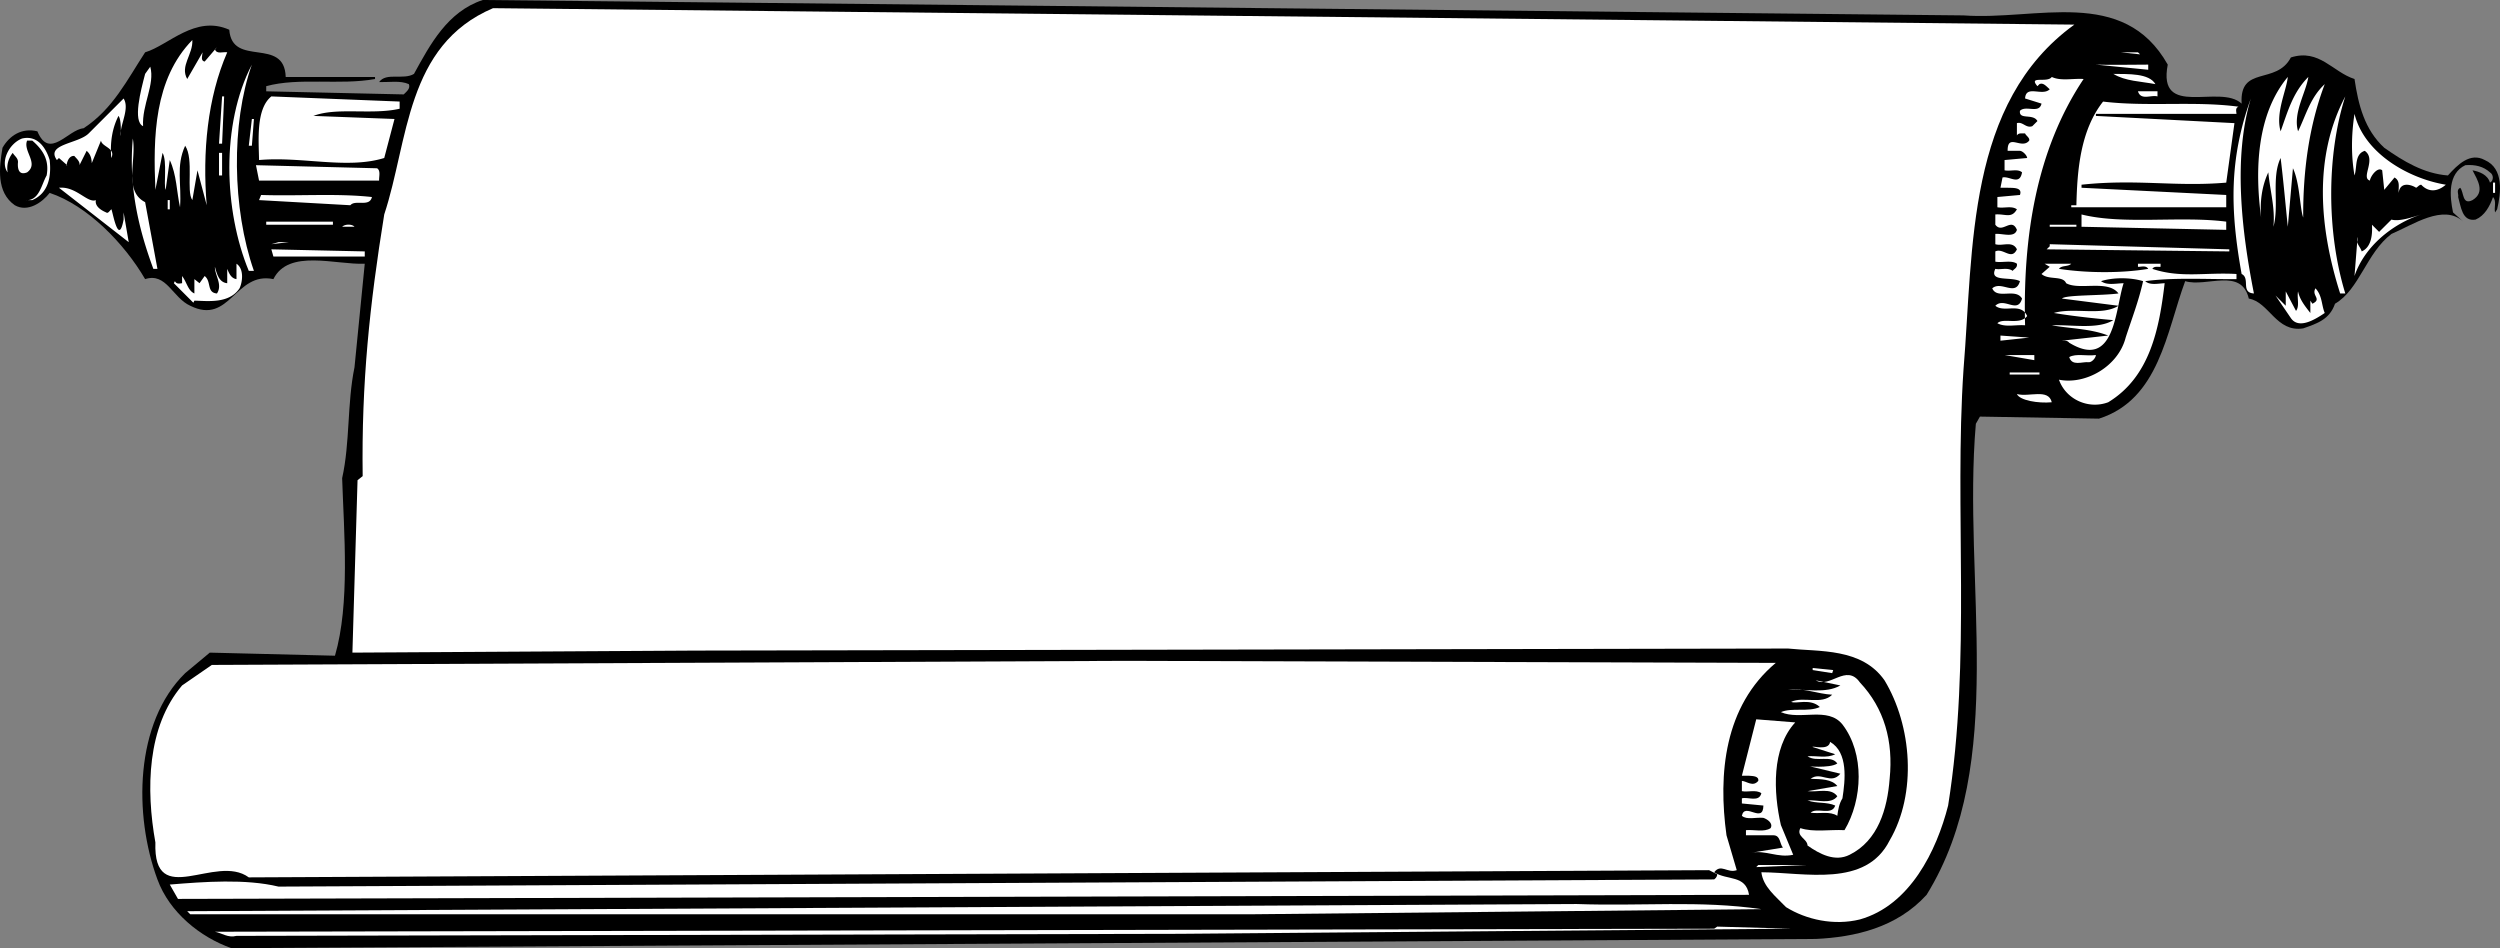
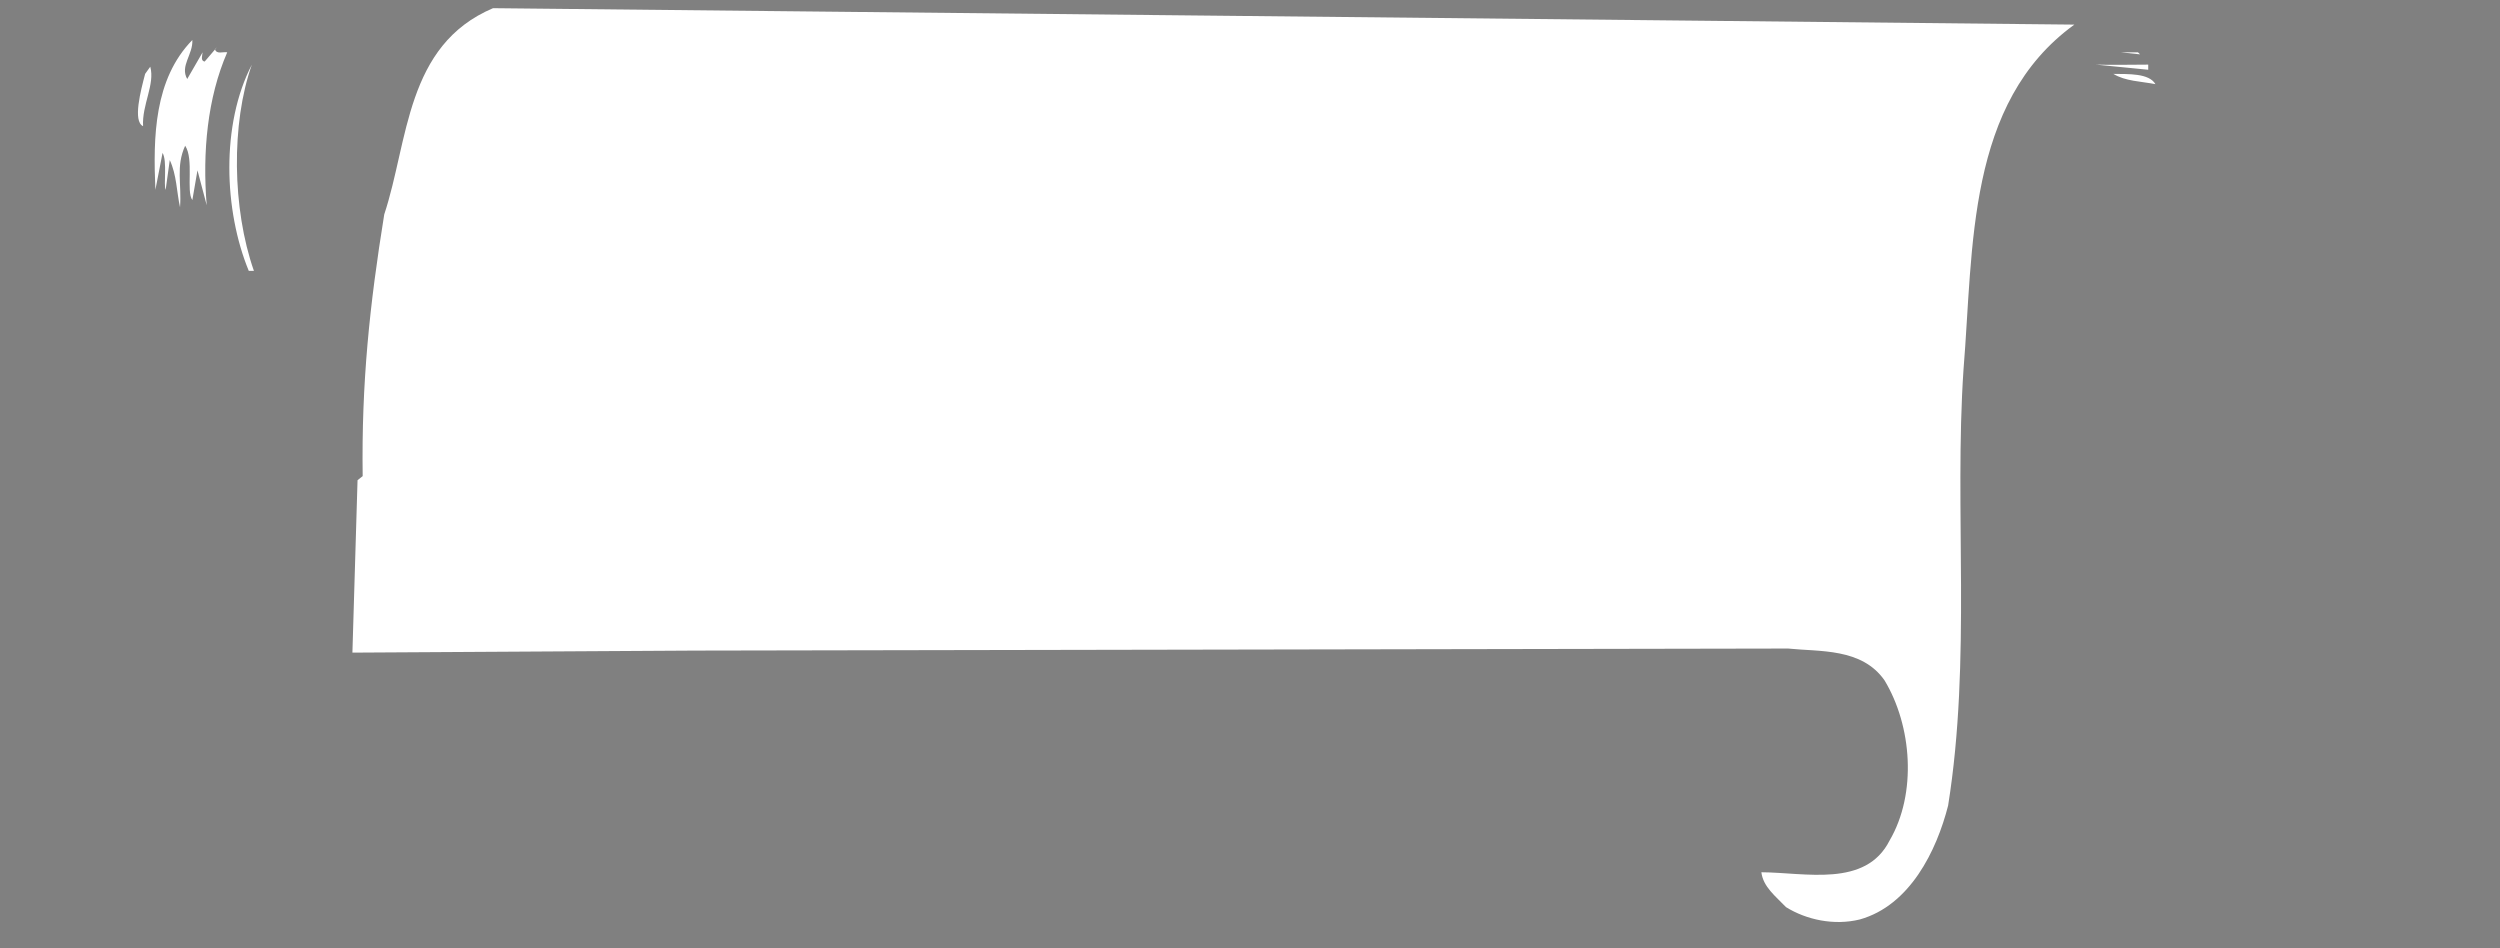
<svg xmlns="http://www.w3.org/2000/svg" width="243.622" height="92.398">
  <rect width="100%" height="100%" fill="#808080" stroke="none" />
-   <path d="M191.342 1.5c7.078.523 15.578-2.875 19.902 4.797-1.027 5.328 5.074 1.828 7.2 3.8-.227-3.773 3.374-1.773 4.8-4.5 2.774-.874 4.074 1.426 6.2 2.102.374 2.524.976 4.926 2.898 6.7 1.875 1.324 3.875 2.523 6.203 2.699.973-1.075 2.172-2.274 3.598-1.5 1.875.824 1.574 3.226 1.199 4.8l-.2.301c-.124-.476.176-1.074-.199-1.5-.324.926-.824 1.824-1.699 2.2-1.324.226-1.426-1.274-1.7-2.2.075-.277-.226-.676.2-.902.375.426.176 1.726 1.2 1.203 1.273-.777.476-1.977 0-2.902.675.125 1.476.425 1.699 1.199.375-.172.375-.774 0-1-.625-.574-1.426-.774-2.399-.7-1.726.825-1.527 3.028-1.2 4.602l1 .899c-1.925-1.774-4.925.324-7 1.199-2.425 1.828-3.124 5.426-5.5 6.8-.526 1.528-1.726 1.926-3.1 2.403-2.626.422-3.325-2.578-5.301-2.902-.723-3.075-4.125-1.075-6.2-1.7-1.824 4.926-2.523 11.524-8.398 13.399l-11.602-.2-.398.7c-1.328 15.426 3.172 33.027-4.8 45.902-2.927 3.223-7.028 4.125-10.802 4.301l-154.398.898c-3.027-1.074-6.027-3.476-7.203-6.699-2.324-6.277-2.223-15.277 2.703-20.101l2.398-2 12.2.3c1.476-5.074.875-11.976.699-17.3.777-3.473.476-7.274 1.203-10.801l1-10.098c-2.828.125-7.426-1.476-8.902 1.5-3.723-.777-4.223 4.524-8.098 2.598-1.727-.774-2.328-3.274-4.402-2.598-2.024-3.476-5.625-7.176-9.301-8.402-.723.926-2.125 1.926-3.399 1.203C-.38 18.723-.08 16.324.244 14.398c.676-1.175 1.875-1.976 3.399-1.601 1.175 2.828 2.976-.172 4.5-.297 2.875-1.875 4.277-4.777 6-7.402 2.277-.676 4.875-3.676 8.199-2.2.277 3.727 5.375.625 5.5 4.602h8.703v.2c-3.426.624-7.426-.177-10.602.698v.5l13.399.301c.277-.277.676-.574.5-1-.824-.375-1.922-.176-2.899-.199.676-.977 2.375-.176 3.399-.8 1.578-2.876 3.277-6.075 6.703-7.2l144.297 1.5" />
  <path fill="#fff" d="M202.143 2.398c-10.524 7.625-9.825 21.727-10.801 33.602-.922 13.723.777 28.223-1.5 42.5-1.125 4.422-3.723 9.723-8.598 11.098-2.527.625-5.226.027-7.2-1.2-1.026-1.074-2.226-1.976-2.401-3.398 4.277.023 10.175 1.523 12.5-3.102 2.675-4.574 2.175-11.175-.5-15.601-2.223-3.172-6.325-2.774-9.399-3.098l-106.5.2-33.402.199.5-16.801.5-.399c-.125-9.074.676-16.675 2.101-25.5C39.818 13.723 39.518 4.422 48.045.797l154.098 1.601M18.244 7.7l1.5-2.602c-.027.324-.226.824.2.902l1.199-1.402-.2.199c.176.527.774.226 1.2.3-1.926 4.426-2.426 9.727-2 14.903l-.899-3.402-.5 2.902c-.625-.875.176-3.977-.7-5.3-.925 2.023-.327 3.722-.5 6-.327-1.477-.327-3.177-1-4.602l-.401 2.902c-.223-.477.175-2.777-.301-3.602l-.7 3.602c-.222-5.176-.124-10.777 3.602-14.602.074 1.426-1.226 2.524-.5 3.801m190.301-2.402-1.902-.2h1.699zm.797 1v.5l-5.098-.5c.676.027 3.676.027 5.098 0M24.744 26.398h-.5c-2.426-5.875-2.726-14.273.3-20.101-2.026 5.726-1.925 14.027.2 20.101M13.943 12.297c-1.023-.473-.226-3.473.2-5.098l.5-.699c.476 1.723-.825 3.723-.7 5.797M210.045 8.2c-1.426-.278-2.926-.278-4.102-1 1.477.023 3.477-.075 4.102 1" />
-   <path fill="#fff" d="M203.045 7.7c-4.625 6.925-5.926 15.425-5.703 24-.922-.075-1.922.222-2.7-.2.575-.578 2.176.223 2.903-.703-.625-1.375-2.227-.274-3.102-1 .875-.875 2.176.828 2.602-.7-.625-1.074-2.426.126-2.902-1 .875-.773 2.277.825 2.699-.699-.922-.476-3.024.125-2.399-1.199.477.125 1.176-.176 1.7.2.074-.176.476-.274.402-.7-.527-.375-1.426-.074-2.102-.199v-1c.774-.375 1.575.922 2.102-.203-.426-.875-1.426-.274-2.102-.5v-1c.676-.074 1.875.426 2.102-.399-.527-1.273-1.426.426-2.102-.5v-1c.977-.074 1.575.426 2.102-.5-.527-.375-1.227-.074-1.902-.199v-1l2.199-.199c.277-.777-.723-.676-1.2-.703h-.699l.2-1c.675-.172 1.675.828 1.902-.5-.426-.375-1.125-.074-1.703-.2v-1l2.203-.199c-.027-.273-.426-.675-.703-.699h-1.2c-.023-1.777 1.376-.074 2.102-1 .074-.277-.324-.476-.402-.699-.324.023-.625-.078-.797.2V12c.574-.176.875.523 1.5.297l.5-.5c-.426-.774-1.828-.074-1.703-1 .578-.574 1.875.328 2.101-.7l-1.601-.5c.078-1.374 1.676-.175 2.402-.898-.324-.277-.625-.676-1-.5l-.2.2c-.925-1.075.974-.274 1.4-.899.874.422 2.074.125 3.1.2m19.2 5.097c.676-1.875 1.176-3.774 2.7-5.297-.227 1.523-1.524 3.523-1 5.297.773-1.574 1.175-3.274 2.6-4.598-1.526 4.024-2.124 8.426-2.1 13-.325-.875-.325-3.375-1-4.8l-.5 5.699c-.227-2.176-.426-4.473-.7-6.7-.926 1.926-.125 4.625-.7 6.7.173-1.875-.327-3.473-.5-5.301-.624 1.328-.827 2.828-.702 4.402-.625-4.676-.422-10.074 2.601-13.699-.125 1.324-1.226 3.523-.699 5.297m-12-3.399c-.625-.175-1.625.426-1.902-.5h1.902v.5m-188.601 0h.199l-.2 4.602h-.3l.3-4.602m17.301 1.2c-2.726.625-6.125-.176-8.398.699l7.898.3-1 3.801c-3.625 1.125-8.023-.175-12.199.2-.027-1.875-.324-4.973 1.2-6.2l12.5.5v.7m189.601-1.2c-1.828 5.727-1.828 13.227 0 19.2h-.5c-2.027-6.375-2.625-13.274.5-19.2M11.744 13c-.027.922.176-1.277-.2-1.703-.624 1.226-.827 2.625-.702 4.101.476-.976-.922-1.074-1-1.699l-.899 2.2c-.023-.477-.125-.876-.5-1.2l-.699 1.399c.074-.375-.324-.676-.5-.899-.726-.074-.824 1.223-.7.899l-.8-.7-.2.2C4.42 14.023 7.62 14.023 8.644 13l3.402-3.402c.574.925-.227 2.324-.3 3.402m207.897 15.598c-1.325-.075-.325-1.473-1.2-1.899-1.125-6.277-1.226-11.176.899-17.101-1.723 5.726-.922 12.824.3 19m-1.499-18.2c-.325.125-.223.426-.2.7h-13.699v.199l13.5.703-.8 5.797c-4.926.426-8.727-.375-14.102.203v.297l14.101.703v1.2h-15.101V20h.5c.078-3.375.375-7.277 2.601-10.102 4.274.524 8.977-.074 13.2.5M238.342 18c-.723.625-1.625.824-2.399 0-.226.023-.324.223-.5.297-.226-.172-1.523-.774-1.699.5-.027-.574.176-1.172-.402-1.5l-1 1.203-.2-1.902c-.425-.375-1.124.527-1.199 1-.925-.274.676-2.075-.5-2.899-1.023.324-.726 1.625-1 2.399-.324-1.875-.324-3.875 0-6 .977 3.925 5.375 6.324 8.899 6.902M24.545 11.598h.2l-.2 2.601h-.3l.3-2.601m-19.703 4c.176 1.625-.125 3.226-1.7 3.902h-.699c1.375.125 1.575-1.477 2.102-2.402.273-1.473-.328-2.473-1.402-3.399h-.5c-.426 1.024 1.175 2.223 0 3.098-.825.328-.926-.375-.899-.899.074-.476-.324-.675-.5-1a2.36 2.36 0 0 0-.5 1.899c-.726-.973.074-2.774 1.399-3.297 1.574-.375 2.375 1.023 2.699 2.098m9.301 4.102 1.199 6.5h-.399c-1.425-3.876-2.425-7.977-2-12.7.375 2.125-.925 5.125 1.2 6.2m7.199-4.802h.3v2.2h-.3v-2.2m15.402 1.5c.375.227.176.825.2 1.2h-11.7l-.3-1.5 11.8.3m206.199 1.399h.2v1h-.2v-1M9.342 19.5c-.125.625.578 1.023 1 1.2.176.124.277-.075.5-.302.078-.175.676 3.825 1.203 1V20.7l.5 2.899-6.8-5.301c1.675-.172 2.773 1.527 3.597 1.203m26.902-.301c-.226 1.023-1.625.222-2.101.8l-8.899-.5.2-.5c3.574.125 7.374-.176 10.8.2m-19.902.3h.203v.898h-.203V19.5m219.601 1.398c-2.824.926-5.523 3.125-6.5 6l.301-3.8c-.226.625.274.925.399 1.402.875-.375 1.074-1.477 1-2.602l.699.7 1.203-1.2c.773.227 2.172-.273 2.898-.5m-19 .7v.8l-14.101-.3v-1.2c4.078 1.024 9.578.125 14.101.7m-191 .3v-.3h6.5v.3h-6.5m8.602.2h-1.203c.277-.274.976-.274 1.203 0m165.199 0v-.2h2.598v.2h-2.598M26.443 23.797l.7-.2h1zm173 .5.301-.297v-.203l17.5.5v.203l-17.8-.203M35.545 25h-8.902l-.2-.703 9.102.203v.5m-12.203 3.098c-1.024 1.527-3.125 1.226-4.399 1.199l-.101.203-1.899-1.902.102-.2c.172.325.473.227.7.2v-.7c.472.625.573 1.426 1.198 1.7v-1.399l.5.399.5-.7c.676.524.176 1.625 1.2 1.7.574-.875-.223-1.774-.2-2.598.176.625.375 1.523 1.2 1.598v-1.399c.175.426.375.926.902 1v-1.5c.773.524.574 1.824.297 2.399m178.5-2.398c-.324.323-.922.124-1.2.5 2.778.425 6.176.425 8.7 0-.223-.376-.723-.177-1-.2v-.3h2.203v.3c-.328.023-.625-.078-.8.2 2.773.925 5.175.323 8.198.5v.5c-3.023.023-6.125-.177-8.898.198.473.426 1.273.227 1.898.2-.523 4.425-1.425 9.125-5.5 11.601-1.925.723-4.125-.277-4.8-2.199 2.574.523 5.777-1.277 6.5-4.102.574-1.773 1.277-3.574 1.699-5.5-1.223-.375-2.922-.375-4.098 0 .574.426 1.375.227 2.2.2-.825 2.527-.825 8.527-5.301 5.8-.223-.273-.524-.175-.7-.199l4.5-.5c-1.726-.676-3.726-.676-5.5-1 1.977-.074 4.477.426 6-.5-1.925-.176-3.824-.375-5.8-.699 1.976-.578 4.675.324 6.3-.703l-5.5-.7c.274-.374 3.875-.273 5.5-.5-1.023-1.374-3.824-.273-5.101-1-.324-.773-1.723-.273-2.399-.898l.801-.699-.5-.3h2.598m24.703 4.8c-.926.625-2.527 1.625-3.3.5l-1.5-2.203 1 1v-1.399l1 1.899c.374-.473.073-1.274.198-1.899.176.825.676 1.426 1.2 2.102v-1.203l.199.3c.976-.472-.125-.773.3-1.5.676.727.575 1.626.903 2.403m-31.602 2.7v-.5l2.801.198zm3.301 1.898-2.902-.5h2.902zm0 0" />
-   <path fill="#fff" d="M204.244 34.598c-.027.324-.426.726-.7.699-.624-.074-1.624.426-1.901-.5.675-.375 1.675-.074 2.601-.2m-8.402 1.903v-.203h2.902v.203h-2.902m4.101 2.7c-1.324.124-3.125-.177-3.398-.802 1.172.325 3.074-.574 3.398.801m-26.898 25.399c-5.027 4.226-5.625 10.824-4.8 16.8l1 3.399c-.927.328-1.528-.672-2.2.203 1.273.824 3.074.223 3.398 2.2l-153.101.398-.797-1.399c3.375-.277 7.375-.574 10.598.2l139.902-.7c.074-.074.273-.176.297-.5l-.797-.402-142.3.703c-3.227-2.375-9.325 3.223-9.102-3.402-.926-5.176-.825-11.274 2.601-15.301l2.899-2 89.101-.399 63.3.2m3.599.699v-.2l2 .2-.098.3-1.902-.3m7.5 10.601c-.223 2.926-1.125 6.024-3.899 7.399-1.426.726-2.926-.074-4.101-.899-.024-.675-1.125-.875-.7-1.699 1.274.426 2.875.125 4.301.2 1.774-2.977 1.973-7.477-.2-10.301-1.425-1.774-4.124-.375-6-1.2 1.075-.476 2.673.024 3.798-.5-.922-.875-2.324-.273-2.797-.5 1.172-.574 2.973.325 4-.699-1.426-.074-2.727-.676-4.3-.5 1.675-.074 3.675.426 5.097-.402l-2.399-.5c1.375.828 2.977-1.672 4.301.203 2.375 2.523 3.274 5.723 2.899 9.398" />
-   <path fill="#fff" d="M174.943 70.398c-2.324 2.524-2.125 6.825-1.398 10l1.2 2.899c-1.528.328-2.626-.473-4.102-.2l3.101-.5c-.324-.374-.226-1.175-.902-1.199h-2.7v-.5c.778-.074 1.778.227 2.403-.199.273-.476-.328-.875-.703-1-.723-.074-1.625.223-2.098-.199.274-1.375 2.074.824 2.098-1l-2.098-.203v-.5c.574-.172 1.676.426 1.899-.5-.524-.375-1.325-.074-1.899-.2v-1c.473.028 1.074.626 1.598 0 .078-.472-.524-.472-.899-.5h-.699l1.399-5.5 3.8.301m4.602 7.399c-.328.527-.426 1.125-.5 1.703-.727-.477-1.727-.176-2.602-.3.575-.575 2.075.323 2.399-.7-.824-.375-1.824-.176-2.7-.5.977-.078 2.278.422 2.903-.402-.625-.875-1.926-.375-2.902-.5l2.902-.5c-.527-.676-1.625-.676-2.602-.7.977-.773 1.977.625 2.899-.5l-2.899-.699c-.625-.074 1.875.223 2.602-.3-.625-.876-2.027-.075-2.902-.7.875-.074 1.875.223 2.699-.199l-2.2-.703c-.124-.172 1.575.426 1.7-.5 1.777 1.027 1.476 3.726 1.203 5.5m-8.402 6.703.199-.203h4.601zm.5 4.098-49.899.5h-103.2l-.3-.301 135.399-.7c6.277.227 11.976-.374 18 .5M114.943 91l-91.898.2c-.828.222-1.426-.278-2.102-.403l146.102-.297.297-.203 7.203.203-59.602.5" />
</svg>